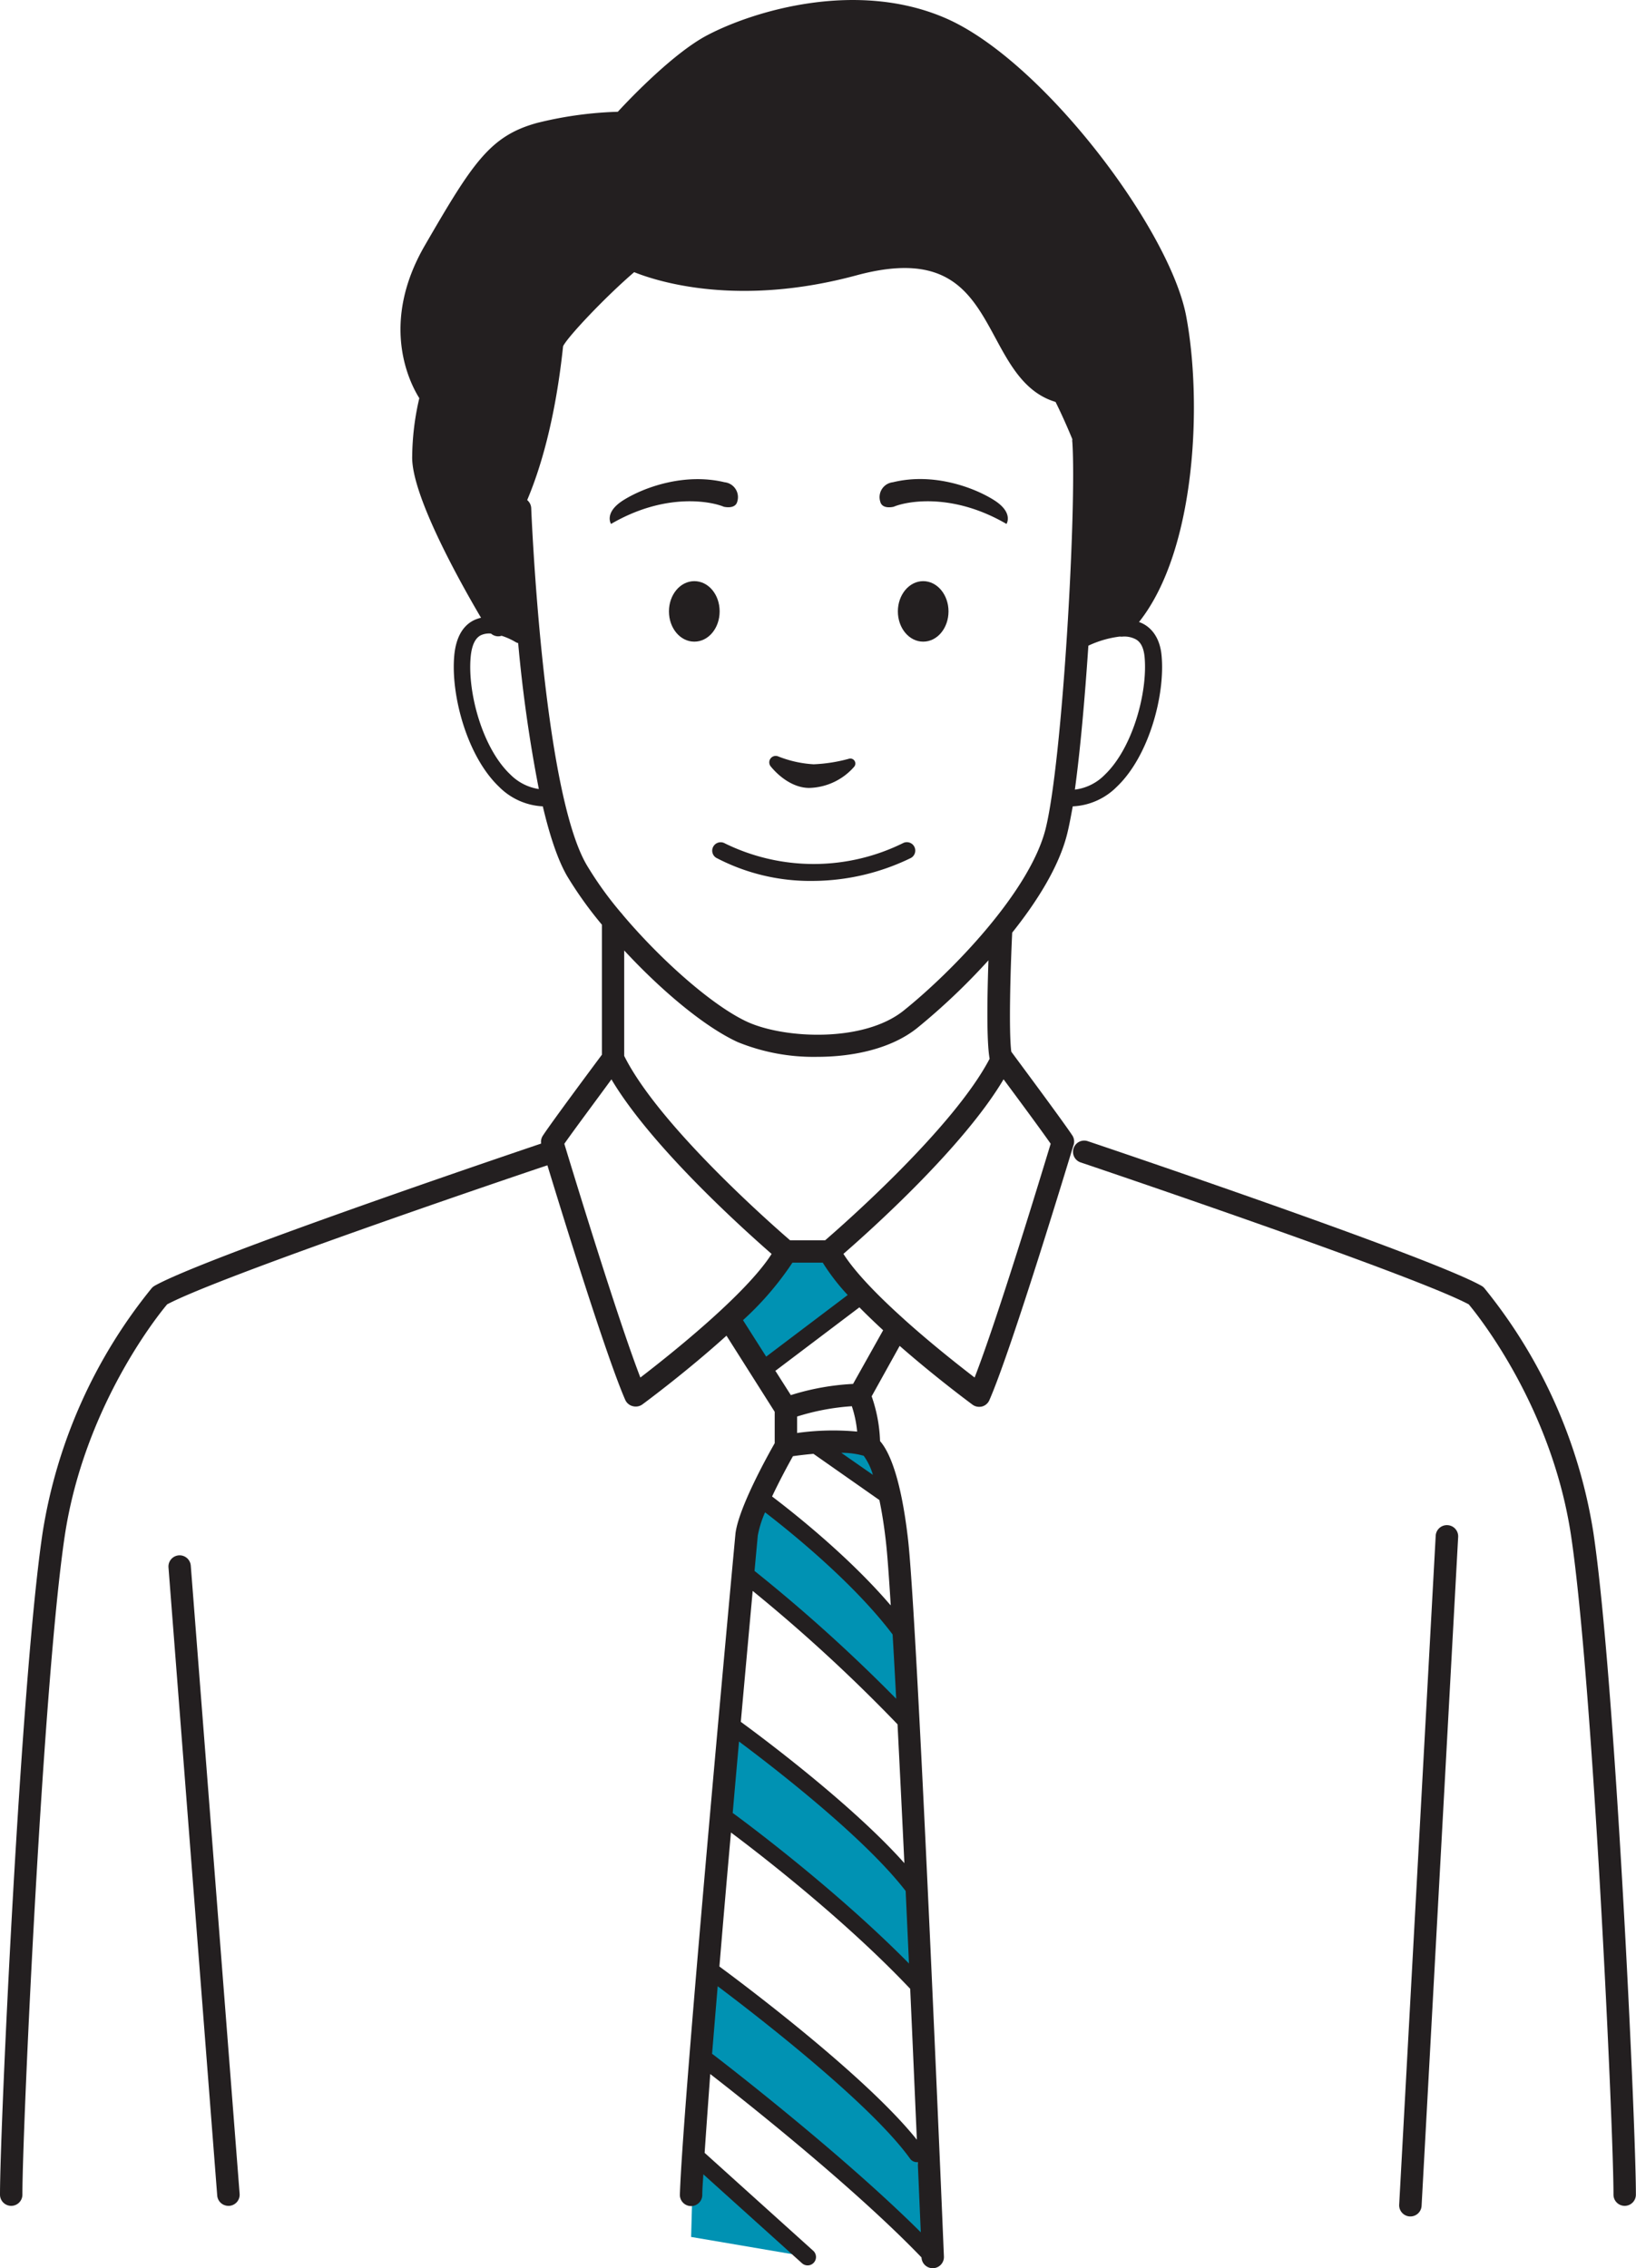
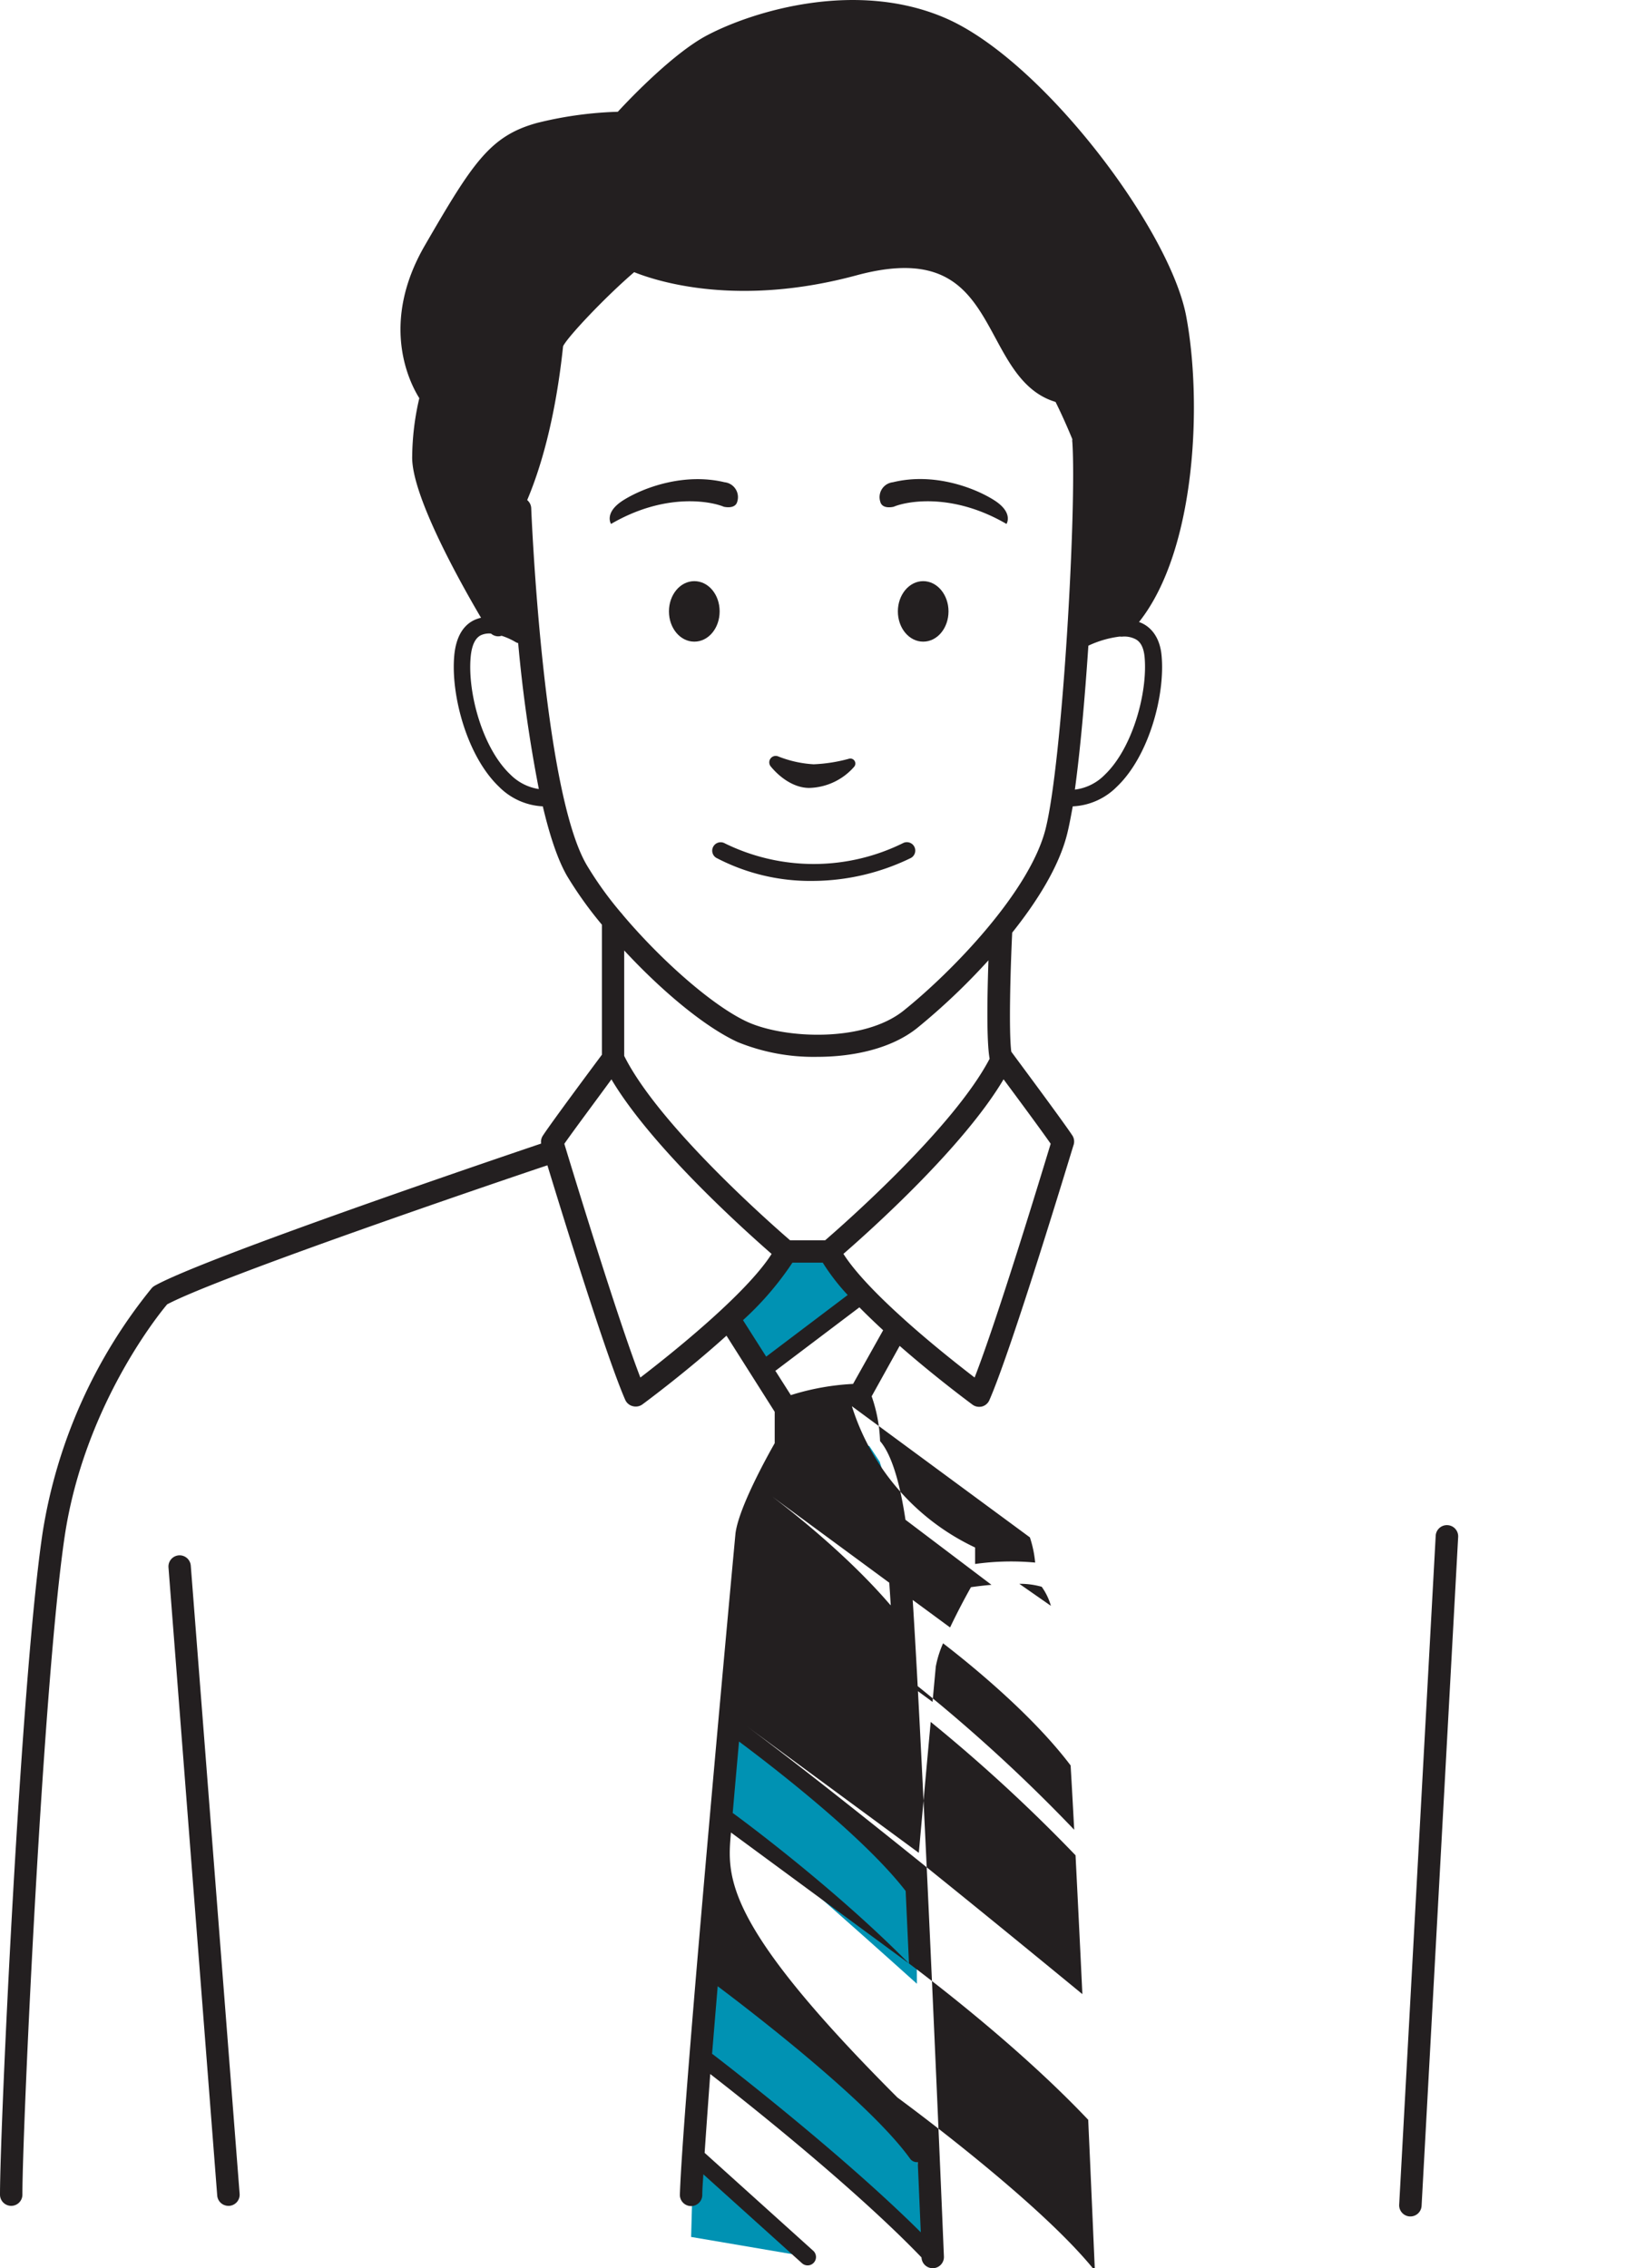
<svg xmlns="http://www.w3.org/2000/svg" viewBox="0 0 292.08 404.82">
  <defs>
    <style>.cls-1{fill:#231f20;}.cls-2{fill:#0092b3;}</style>
  </defs>
  <title>illust02</title>
  <g id="characters">
    <path class="cls-1" d="M89,111.61S75,91.92,75.61,82.88,77,70.76,77,70.76s-5.56-5.93-3.46-14,11.14-27.55,17-30.23,20.62-4.63,20.62-4.63S122.8,8.69,131.74,6s28.94-9.79,46.76,5.92,31.4,34.94,32,49.65-2.08,40.29-10.35,50.06l-7.78,2.92,1-35.75L189.81,70a52.88,52.88,0,0,1-10.93-11.75c-4.77-7.15-5.93-12.36-14.06-12.18s-36.33,7.49-52.75.83L98.56,61.42s-3.07,20-5.72,25.66l1.67,27.45Z" />
    <polygon class="cls-2" points="153.97 231.04 148.06 223.37 140.31 223.37 130.07 235.3 136.3 245.07 153.97 231.04" />
    <polygon class="cls-2" points="158.97 267.29 157.06 260.91 155.19 258.09 145.82 258.09 158.97 267.29" />
    <polygon class="cls-2" points="137.34 267.29 135.56 267.29 131.85 272.94 133.6 281.43 162.24 307.71 161.9 288.94 143.18 273.31 137.34 267.29" />
    <path class="cls-2" d="M163.61,335.67l-23.3-20.28-10.24-6.1v15.62c3.76,2.3,33.63,29.18,33.63,29.18Z" />
    <path class="cls-2" d="M163.7,384.43s-16.9-19.63-37.31-33.06V367.9l39.13,33.82Z" />
    <polygon class="cls-2" points="123.39 399.28 144.19 402.82 123.79 384.43 123.39 399.28" />
    <path class="cls-1" d="M127.34,151.12a1.49,1.49,0,0,0,.54,2,36.14,36.14,0,0,0,17.18,4.12,40.32,40.32,0,0,0,17.49-4.06,1.5,1.5,0,0,0-1.29-2.71,36,36,0,0,1-31.86.06A1.51,1.51,0,0,0,127.34,151.12Z" />
-     <path class="cls-1" d="M191.48,202.72c-1.74-2.65-10.56-14.48-10.93-15l0,0c-.46-3.54-.17-14.35.16-21.25,4.52-5.66,8.37-11.85,9.81-17.61.33-1.31.65-3,1-4.93a11.84,11.84,0,0,0,7.86-3.49c5.77-5.48,8.66-16.43,8-23.42-.31-3.42-2-5-3.28-5.67a5,5,0,0,0-.75-.32c10.33-13,11.25-39.68,8.42-54.61-2.93-15.5-25.61-45.61-42.89-53.15-15.85-6.91-34.22-1.38-42.58,3-6,3.14-13.78,11.27-16,13.68a67.51,67.51,0,0,0-14.44,2c-8.37,2.31-11.46,7.09-20,21.84-8,13.79-2.91,24.23-1,27.28a47.38,47.38,0,0,0-1.27,10.31c-.25,6.86,8.62,22.66,12.29,28.89a5.73,5.73,0,0,0-1.3.45c-2,1-3.19,3.13-3.48,6.3-.64,7,2.25,17.94,8,23.42a11.82,11.82,0,0,0,7.81,3.49c1.21,5.14,2.65,9.53,4.35,12.46a69.43,69.43,0,0,0,6.2,8.66c0,3.37,0,17.93,0,23.21-1.79,2.4-9,12.09-10.55,14.46a2,2,0,0,0-.3,1.4c-9.14,3.09-60.28,20.47-69,25.38a2.09,2.09,0,0,0-.52.42A91.85,91.85,0,0,0,7.61,273.55C3.7,299.7,0,379.71,0,391.73a2,2,0,0,0,4,0c0-12,3.68-91.59,7.56-117.59C15,251.31,28,235,29.84,232.82,39,227.94,88.54,211.07,97.73,208c2.85,9.35,10.54,34.19,13.9,41.88A2,2,0,0,0,113,251a2.22,2.22,0,0,0,.51.06,2,2,0,0,0,1.19-.39c.53-.39,7.91-5.85,15-12.26L138.31,252v5.6c-1.34,2.35-6.42,11.51-7,16.1-.39,4.1-9.35,100.64-9.93,118a2,2,0,0,0,1.93,2.07h.07a2,2,0,0,0,2-1.93c0-1,.1-2.26.19-3.74l17.61,15.87a1.51,1.51,0,0,0,1,.39,1.5,1.5,0,0,0,1-2.62l-19.38-17.47c.26-3.86.61-8.66,1-14.07,5.38,4.17,25.42,19.95,37.72,32.74h0a2,2,0,0,0,2,1.92h.08a2,2,0,0,0,1.92-2.09c-.19-4.6-4.69-112.87-6.4-127.94-1.31-11.51-3.51-15.91-5-17.6a26.85,26.85,0,0,0-1.5-8l5-9c6.42,5.62,12.53,10.14,13,10.49a2,2,0,0,0,1.19.39,2.31,2.31,0,0,0,.52-.06,2,2,0,0,0,1.31-1.14c4.09-9.34,14.54-44,15-45.45A2,2,0,0,0,191.48,202.72Zm12.87-85.43c.57,6.33-2.15,16.26-7.11,21a9,9,0,0,1-5.34,2.65c.95-6.92,1.78-16.25,2.41-25.69a18.39,18.39,0,0,1,5.63-1.63,2.33,2.33,0,0,0,.59,0,4.38,4.38,0,0,1,2.12.43C203.64,114.52,204.19,115.6,204.35,117.29ZM78.59,69.55c-.08-.1-7.28-9.9.72-23.76,8.68-15,11-18.16,17.54-20a62.75,62.75,0,0,1,14.25-1.88,2,2,0,0,0,1.52-.66c.09-.1,9.17-10.18,15.48-13.47,7.73-4,24.66-9.17,39.13-2.86,16,7,37.85,35.9,40.56,50.22,2.93,15.5,1.41,42.55-9.08,53a2.28,2.28,0,0,0-.4.59,20.05,20.05,0,0,0-3.78,1.1c.43-7.09.74-14.07.89-20,.18,1,.35,2,.46,3a2,2,0,0,0,2,1.78l.22,0a2,2,0,0,0,1.77-2.21c-1.43-12.53-8-24.86-8.29-25.38a2,2,0,0,0-1.34-1c-4.27-.91-6.46-5-9-9.64-4.43-8.2-9.94-18.4-29.39-13.14-23.2,6.27-37.94-.76-38.08-.83a2,2,0,0,0-2.16.24c-2.47,2-14.69,13.22-15,16.51-2.48,23.37-9.08,32.09-9.18,32.23a2,2,0,1,0,3.13,2.49c0-.05.23-.3.53-.75.2,3.73.56,9.52,1.14,16.14a15.07,15.07,0,0,0-1.45-.58,1.42,1.42,0,0,0-.08-.18c-3.73-6.08-13.35-23.14-13.13-29,.27-7.19,1.31-10,1.32-10A2,2,0,0,0,78.59,69.55Zm12.54,68.71c-5-4.71-7.68-14.64-7.1-21,.19-2.06.8-3.37,1.83-3.88a3.55,3.55,0,0,1,1.8-.29,2,2,0,0,0,1.3.49,2,2,0,0,0,.59-.1,12.26,12.26,0,0,1,2.51,1.13,1.57,1.57,0,0,0,.45.18,256,256,0,0,0,3.69,26.05A9.08,9.08,0,0,1,91.13,138.26Zm3.71-47.54a2,2,0,0,0-.72-1.46c2.25-5.31,5-14.1,6.41-27.46.81-1.68,7.57-8.83,12.69-13.22,4.17,1.67,18.54,6.28,39.67.57,16.39-4.43,20.49,3.15,24.83,11.18,2.6,4.82,5.29,9.79,10.73,11.41.58,1.16,1.73,3.56,3,6.66a1.51,1.51,0,0,0,0,.52c.78,11.73-1.75,56.9-4.77,69-2.79,11.17-16.7,25.54-25.37,32.48-7.17,5.73-21.3,5-27.88,2-6.2-2.85-15.4-11-22.25-19.11a2.6,2.6,0,0,0-.3-.36,63.46,63.46,0,0,1-6.12-8.51C96.86,141,94.86,91.22,94.84,90.72ZM131.69,186a35.9,35.9,0,0,0,14.18,2.64c6.48,0,13.27-1.46,17.87-5.14a116.37,116.37,0,0,0,12.73-12.09c-.2,5.87-.37,14.39.21,17.57-6.42,12.27-25.86,29.38-29.36,32.4h-6.27c-3.54-3.06-23.48-20.6-29.61-32.91,0-3.82,0-13,0-18.82C117.87,176.59,125.58,183.18,131.69,186Zm-17.36,59.89c-4.08-10.56-12-36.53-13.58-41.73,1.74-2.49,6-8.19,8.41-11.5,7.2,12.12,23.84,27,28.6,31.16C133.16,231.06,119.54,241.88,114.33,245.88Zm27.15-20.51h5.41a38.28,38.28,0,0,0,4.45,5.77l-14.55,11-4.14-6.51A54.67,54.67,0,0,0,141.48,225.37Zm20.8,125.09c-13.91-14.09-31.14-26.63-31.33-26.77l-.14-.08c.38-4.37.76-8.65,1.13-12.77,6.3,4.7,22.41,17.15,29.75,26.68C161.89,341.86,162.09,346.2,162.28,350.46ZM130.5,327.09c4.54,3.39,20.07,15.29,32,27.9.45,9.88.85,19.2,1.19,26.94-8.87-11.11-30-27.05-35.25-30.92C129.08,343.25,129.79,335.08,130.5,327.09Zm1.76-19.75c.83-9.25,1.58-17.43,2.12-23.37a288.48,288.48,0,0,1,25.86,23.81c.39,7.72.81,16.18,1.22,24.78C152.33,322.31,136.68,310.57,132.26,307.34Zm2.45-26.94c.35-3.86.57-6.17.58-6.31a18.69,18.69,0,0,1,1.3-4.15c4.48,3.44,15.82,12.58,22.77,21.8.21,3.48.42,7.34.64,11.48A288.46,288.46,0,0,0,134.71,280.4Zm3.13-13.29c1.28-2.7,2.74-5.44,3.73-7.19,1-.14,2.26-.3,3.66-.42L157,267.75c.42,2,.83,4.45,1.17,7.49.24,2.08.53,6.05.86,11.33C151.55,277.8,141.52,269.9,137.84,267.11Zm12.36-7.79a14.12,14.12,0,0,1,4,.53,11.07,11.07,0,0,1,1.64,3.4Zm1.89-8.29a20.09,20.09,0,0,1,.94,4.5,46.23,46.23,0,0,0-10.72.25v-2.94A41.63,41.63,0,0,1,152.09,251ZM127.3,366.71a1,1,0,0,0-.17-.1c.31-3.81.65-7.87,1-12.08,7.22,5.43,27.33,21,34.35,30.78a1.48,1.48,0,0,0,1.22.62l.15,0c.23,5.25.41,9.56.54,12.52C149.8,383.92,127.54,366.89,127.3,366.71Zm25-119.69a44.36,44.36,0,0,0-11.11,2l-2.78-4.37c.07,0,.14-.06.2-.1l14.82-11.2c1.35,1.37,2.78,2.74,4.24,4.09ZM174,245.88c-2.71-2.08-7.7-6-12.51-10.32l-.08-.08c-4.4-3.95-8.64-8.22-10.83-11.67,4.76-4.14,21.39-19,28.59-31.16,2.46,3.31,6.67,9,8.41,11.5C186,209.35,178.12,235.32,174,245.88Z" />
-     <path class="cls-1" d="M284.47,273.55A91.82,91.82,0,0,0,265,229.92a1.78,1.78,0,0,0-.52-.42c-9.39-5.28-67.86-25-70.35-25.83a2,2,0,0,0-1.27,3.79c.6.2,59.33,20,69.36,25.36,1.84,2.21,14.86,18.49,18.27,41.32,3.89,26,7.57,105.62,7.57,117.59a2,2,0,0,0,4,0C292.08,379.71,288.38,299.7,284.47,273.55Z" />
+     <path class="cls-1" d="M191.48,202.72c-1.74-2.65-10.56-14.48-10.93-15l0,0c-.46-3.54-.17-14.35.16-21.25,4.52-5.66,8.37-11.85,9.81-17.61.33-1.31.65-3,1-4.93a11.84,11.84,0,0,0,7.86-3.49c5.77-5.48,8.66-16.43,8-23.42-.31-3.42-2-5-3.28-5.67a5,5,0,0,0-.75-.32c10.33-13,11.25-39.68,8.42-54.61-2.93-15.5-25.61-45.61-42.89-53.15-15.85-6.91-34.22-1.38-42.58,3-6,3.14-13.78,11.27-16,13.68a67.51,67.51,0,0,0-14.44,2c-8.37,2.31-11.46,7.09-20,21.84-8,13.79-2.91,24.23-1,27.28a47.38,47.38,0,0,0-1.27,10.31c-.25,6.86,8.62,22.66,12.29,28.89a5.73,5.73,0,0,0-1.3.45c-2,1-3.19,3.13-3.48,6.3-.64,7,2.25,17.94,8,23.42a11.82,11.82,0,0,0,7.81,3.49c1.21,5.14,2.65,9.53,4.35,12.46a69.43,69.43,0,0,0,6.2,8.66c0,3.37,0,17.93,0,23.21-1.79,2.4-9,12.09-10.55,14.46a2,2,0,0,0-.3,1.4c-9.14,3.09-60.28,20.47-69,25.38a2.09,2.09,0,0,0-.52.42A91.85,91.85,0,0,0,7.61,273.55C3.7,299.7,0,379.71,0,391.73a2,2,0,0,0,4,0c0-12,3.68-91.59,7.56-117.59C15,251.31,28,235,29.84,232.82,39,227.94,88.54,211.07,97.73,208c2.85,9.35,10.54,34.19,13.9,41.88A2,2,0,0,0,113,251a2.22,2.22,0,0,0,.51.06,2,2,0,0,0,1.19-.39c.53-.39,7.91-5.85,15-12.26L138.31,252v5.6c-1.34,2.35-6.42,11.51-7,16.1-.39,4.1-9.35,100.64-9.93,118a2,2,0,0,0,1.93,2.07h.07a2,2,0,0,0,2-1.93c0-1,.1-2.26.19-3.74l17.61,15.87a1.51,1.51,0,0,0,1,.39,1.5,1.5,0,0,0,1-2.62l-19.38-17.47c.26-3.86.61-8.66,1-14.07,5.38,4.17,25.42,19.95,37.72,32.74h0a2,2,0,0,0,2,1.92h.08a2,2,0,0,0,1.92-2.09c-.19-4.6-4.69-112.87-6.4-127.94-1.31-11.51-3.51-15.91-5-17.6a26.85,26.85,0,0,0-1.5-8l5-9c6.42,5.62,12.53,10.14,13,10.49a2,2,0,0,0,1.19.39,2.31,2.31,0,0,0,.52-.06,2,2,0,0,0,1.31-1.14c4.09-9.34,14.54-44,15-45.45A2,2,0,0,0,191.48,202.72Zm12.87-85.43c.57,6.33-2.15,16.26-7.11,21a9,9,0,0,1-5.34,2.65c.95-6.92,1.78-16.25,2.41-25.69a18.39,18.39,0,0,1,5.63-1.63,2.33,2.33,0,0,0,.59,0,4.38,4.38,0,0,1,2.12.43C203.64,114.52,204.19,115.6,204.35,117.29ZM78.59,69.55c-.08-.1-7.28-9.9.72-23.76,8.68-15,11-18.16,17.54-20a62.75,62.75,0,0,1,14.25-1.88,2,2,0,0,0,1.52-.66c.09-.1,9.17-10.18,15.48-13.47,7.73-4,24.66-9.17,39.13-2.86,16,7,37.85,35.9,40.56,50.22,2.93,15.5,1.41,42.55-9.08,53a2.28,2.28,0,0,0-.4.59,20.05,20.05,0,0,0-3.78,1.1c.43-7.09.74-14.07.89-20,.18,1,.35,2,.46,3a2,2,0,0,0,2,1.78l.22,0a2,2,0,0,0,1.77-2.21c-1.43-12.53-8-24.86-8.29-25.38a2,2,0,0,0-1.34-1c-4.27-.91-6.46-5-9-9.64-4.43-8.2-9.94-18.4-29.39-13.14-23.2,6.27-37.94-.76-38.08-.83a2,2,0,0,0-2.16.24c-2.47,2-14.69,13.22-15,16.51-2.48,23.37-9.08,32.09-9.18,32.23a2,2,0,1,0,3.13,2.49c0-.05.23-.3.53-.75.2,3.73.56,9.52,1.14,16.14a15.07,15.07,0,0,0-1.45-.58,1.42,1.42,0,0,0-.08-.18c-3.73-6.08-13.35-23.14-13.13-29,.27-7.19,1.31-10,1.32-10A2,2,0,0,0,78.59,69.55Zm12.54,68.71c-5-4.71-7.68-14.64-7.1-21,.19-2.06.8-3.37,1.83-3.88a3.55,3.55,0,0,1,1.8-.29,2,2,0,0,0,1.3.49,2,2,0,0,0,.59-.1,12.26,12.26,0,0,1,2.51,1.13,1.57,1.57,0,0,0,.45.18,256,256,0,0,0,3.69,26.05A9.08,9.08,0,0,1,91.13,138.26Zm3.71-47.54a2,2,0,0,0-.72-1.46c2.25-5.31,5-14.1,6.41-27.46.81-1.68,7.57-8.83,12.69-13.22,4.17,1.67,18.54,6.28,39.67.57,16.39-4.43,20.49,3.15,24.83,11.18,2.6,4.82,5.29,9.79,10.73,11.41.58,1.16,1.73,3.56,3,6.66a1.51,1.51,0,0,0,0,.52c.78,11.73-1.75,56.9-4.77,69-2.79,11.17-16.7,25.54-25.37,32.48-7.17,5.73-21.3,5-27.88,2-6.2-2.85-15.4-11-22.25-19.11a2.6,2.6,0,0,0-.3-.36,63.46,63.46,0,0,1-6.12-8.51C96.86,141,94.86,91.22,94.84,90.72ZM131.69,186a35.9,35.9,0,0,0,14.18,2.64c6.48,0,13.27-1.46,17.87-5.14a116.37,116.37,0,0,0,12.73-12.09c-.2,5.87-.37,14.39.21,17.57-6.42,12.27-25.86,29.38-29.36,32.4h-6.27c-3.54-3.06-23.48-20.6-29.61-32.91,0-3.82,0-13,0-18.82C117.87,176.59,125.58,183.18,131.69,186Zm-17.36,59.89c-4.08-10.56-12-36.53-13.58-41.73,1.74-2.49,6-8.19,8.41-11.5,7.2,12.12,23.84,27,28.6,31.16C133.16,231.06,119.54,241.88,114.33,245.88Zm27.15-20.51h5.41a38.28,38.28,0,0,0,4.45,5.77l-14.55,11-4.14-6.51A54.67,54.67,0,0,0,141.48,225.37Zm20.8,125.09c-13.91-14.09-31.14-26.63-31.33-26.77l-.14-.08c.38-4.37.76-8.65,1.13-12.77,6.3,4.7,22.41,17.15,29.75,26.68C161.89,341.86,162.09,346.2,162.28,350.46Zc4.54,3.39,20.07,15.29,32,27.9.45,9.88.85,19.2,1.19,26.94-8.87-11.11-30-27.05-35.25-30.92C129.08,343.25,129.79,335.08,130.5,327.09Zm1.76-19.75c.83-9.25,1.58-17.43,2.12-23.37a288.48,288.48,0,0,1,25.86,23.81c.39,7.72.81,16.18,1.22,24.78C152.33,322.31,136.68,310.57,132.26,307.34Zm2.45-26.94c.35-3.86.57-6.17.58-6.31a18.69,18.69,0,0,1,1.3-4.15c4.48,3.44,15.82,12.58,22.77,21.8.21,3.48.42,7.34.64,11.48A288.46,288.46,0,0,0,134.71,280.4Zm3.13-13.29c1.28-2.7,2.74-5.44,3.73-7.19,1-.14,2.26-.3,3.66-.42L157,267.75c.42,2,.83,4.45,1.17,7.49.24,2.08.53,6.05.86,11.33C151.55,277.8,141.52,269.9,137.84,267.11Zm12.36-7.79a14.12,14.12,0,0,1,4,.53,11.07,11.07,0,0,1,1.64,3.4Zm1.89-8.29a20.09,20.09,0,0,1,.94,4.5,46.23,46.23,0,0,0-10.72.25v-2.94A41.63,41.63,0,0,1,152.09,251ZM127.3,366.71a1,1,0,0,0-.17-.1c.31-3.81.65-7.87,1-12.08,7.22,5.43,27.33,21,34.35,30.78a1.48,1.48,0,0,0,1.22.62l.15,0c.23,5.25.41,9.56.54,12.52C149.8,383.92,127.54,366.89,127.3,366.71Zm25-119.69a44.36,44.36,0,0,0-11.11,2l-2.78-4.37c.07,0,.14-.06.2-.1l14.82-11.2c1.35,1.37,2.78,2.74,4.24,4.09ZM174,245.88c-2.71-2.08-7.7-6-12.51-10.32l-.08-.08c-4.4-3.95-8.64-8.22-10.83-11.67,4.76-4.14,21.39-19,28.59-31.16,2.46,3.31,6.67,9,8.41,11.5C186,209.35,178.12,235.32,174,245.88Z" />
    <path class="cls-1" d="M128.48,109.13c0-3-2-5.4-4.52-5.4s-4.53,2.42-4.53,5.4,2,5.4,4.53,5.4S128.48,112.11,128.48,109.13Z" />
    <path class="cls-1" d="M129.22,90.45s2.06.52,2.41-.93a2.67,2.67,0,0,0-2.26-3.44c-7.3-1.75-14.59,1-18.09,3.21s-2.19,4.23-2.19,4.23C118.86,87.83,127,89.52,129.22,90.45Z" />
    <path class="cls-1" d="M164.82,103.73c-2.5,0-4.52,2.42-4.52,5.4s2,5.4,4.52,5.4,4.52-2.42,4.52-5.4S167.32,103.73,164.82,103.73Z" />
    <path class="cls-1" d="M159.56,90.45c2.18-.93,10.35-2.62,20.13,3.07,0,0,1.31-2-2.19-4.23s-10.79-5-18.09-3.21a2.67,2.67,0,0,0-2.26,3.44C157.5,91,159.56,90.45,159.56,90.45Z" />
    <path class="cls-1" d="M144.47,140.64a11,11,0,0,0,8-3.75.89.89,0,0,0-.86-1.47,28,28,0,0,1-6.35,1A20.19,20.19,0,0,1,138.9,135a1.15,1.15,0,0,0-1.31,1.79C139.13,138.68,141.67,140.64,144.47,140.64Z" />
    <path class="cls-1" d="M31.92,277.62a2,2,0,0,0-1.84,2.15l8.7,112.11a2,2,0,0,0,2,1.85h.16a2,2,0,0,0,1.84-2.15L34.06,279.46A2,2,0,0,0,31.92,277.62Z" />
    <path class="cls-1" d="M258.43,272.23a2,2,0,0,0-2.11,1.89l-6.52,119.4a2,2,0,0,0,1.89,2.1h.11a2,2,0,0,0,2-1.89l6.53-119.4A2,2,0,0,0,258.43,272.23Z" />
  </g>
</svg>